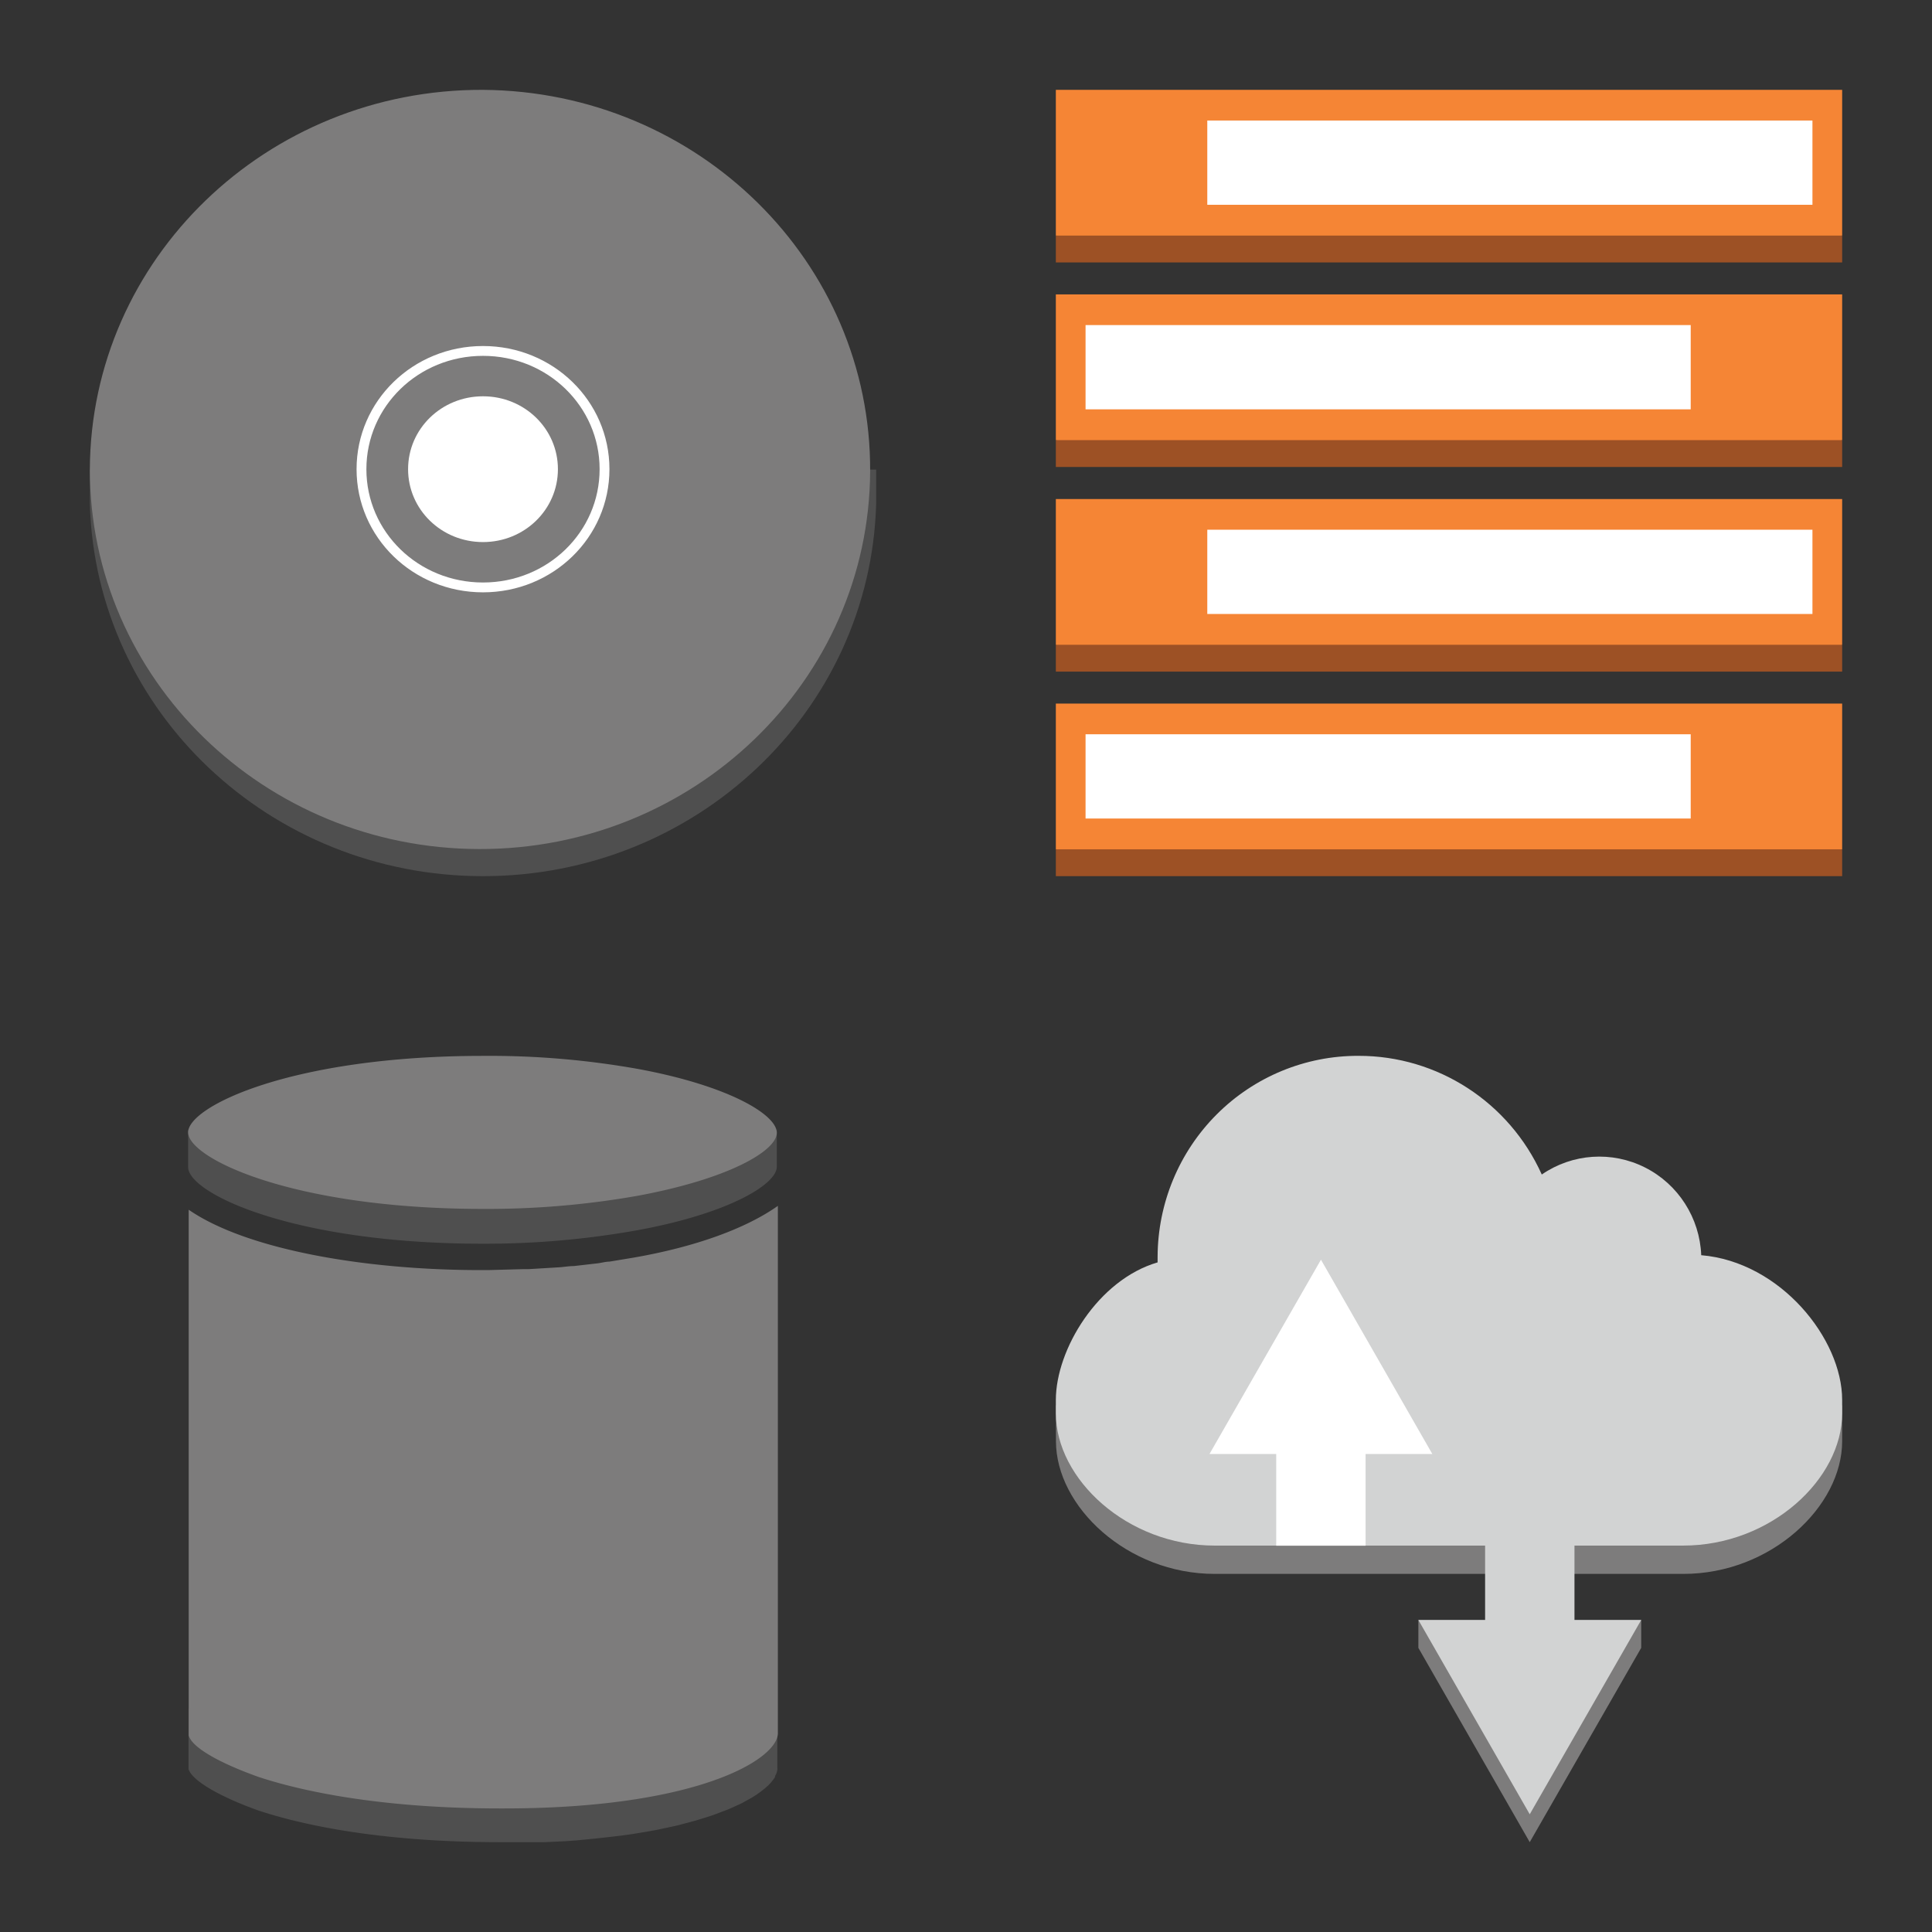
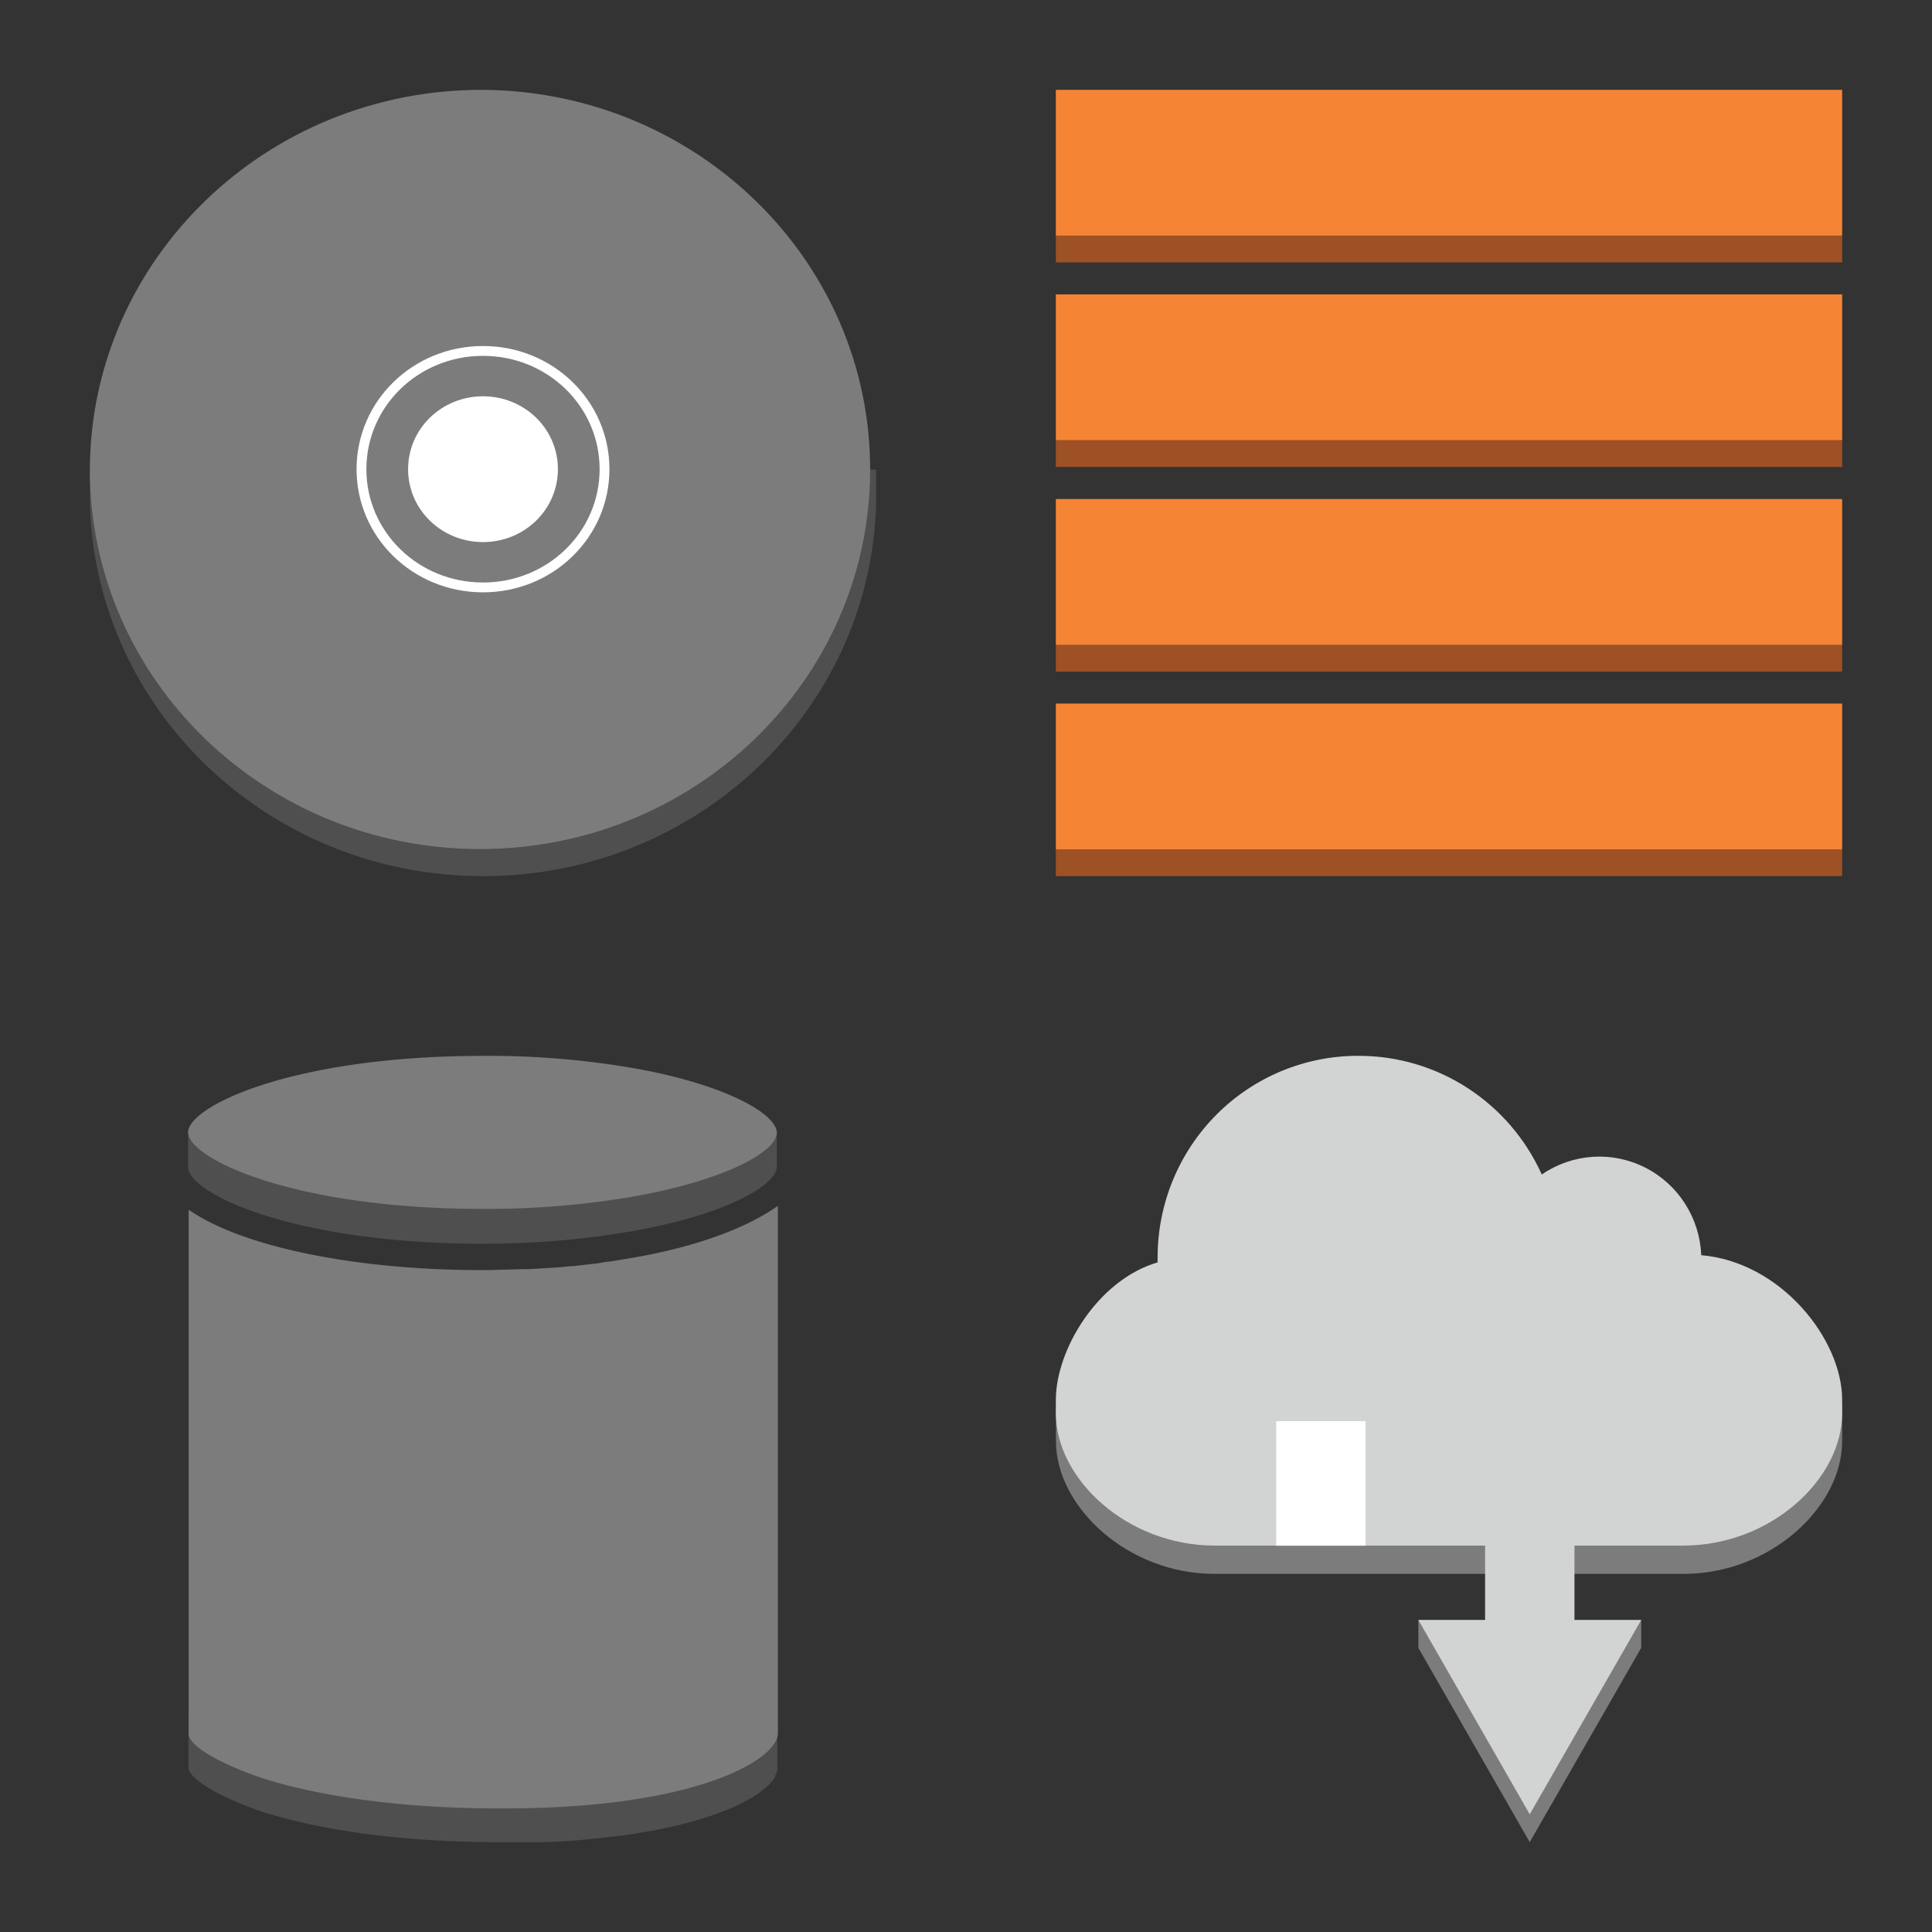
<svg xmlns="http://www.w3.org/2000/svg" xmlns:xlink="http://www.w3.org/1999/xlink" width="148" height="148">
  <rect width="100%" height="100%" fill="#333333" stroke="none" />
  <style>.B{stroke-linejoin:round}.C{stroke:none}.D{stroke-linecap:round}.E{overflow:visible}.F{fill:#7d7c7c}.G{fill:#9d5125}.H{fill:#f58535}</style>
  <g fill="#fff" fill-rule="evenodd" stroke="#000">
    <svg width="64" height="64" x="5" y="5" viewBox="0 0 85 85">
      <use xlink:href="#A" x="2.5" y="2.5" class="B D" />
      <symbol id="A" class="E">
        <g class="C">
          <path d="M80 38.636v3.481C79.416 63.203 61.679 80 40 80S.585 63.203 0 42.117v-3.481z" fill="#4f4f4f" />
          <path d="M40 0c21.882.164 39.501 17.527 39.388 38.818S61.476 77.296 39.594 77.242.001 59.913 0 38.622C.088 17.211 17.995-.078 40 0z" class="F" />
        </g>
        <path d="M27.636 38.593c0-6.664 5.514-12.029 12.364-12.029s12.364 5.365 12.364 12.029S46.849 50.623 40 50.623s-12.364-5.365-12.364-12.029z" fill="none" stroke="#fff" stroke-miterlimit="10" class="B" />
        <path d="M32.378 38.594c0-4.108 3.399-7.416 7.622-7.416s7.622 3.307 7.622 7.416S44.223 46.01 40 46.01s-7.622-3.307-7.622-7.416z" class="C" />
      </symbol>
    </svg>
    <svg width="64" height="64" x="79" y="5" viewBox="0 0 85 85">
      <use xlink:href="#B" x="2.5" y="2.5" class="B D" />
      <symbol id="B" class="E">
        <g class="C">
          <path d="M0 17.558h80v-2.731L40 3.971 0 14.828v2.731z" class="G" />
          <path d="M0 0h80v14.827H0z" class="H" />
          <path d="M0 38.368h80v-2.72L40 24.781 0 35.649v2.72z" class="G" />
          <path d="M0 20.811h80v14.827H0z" class="H" />
          <path d="M0 59.189h80v-2.731L40 45.602 0 56.459v2.731z" class="G" />
          <path d="M0 41.632h80v14.827H0z" class="H" />
          <path d="M0 80h80v-2.72L40 66.413 0 77.281V80z" class="G" />
          <path d="M0 62.442h80v14.827H0z" class="H" />
-           <path d="M15.408 3.122h61.569v8.572H15.408zM3.023 23.933h61.569v8.572H3.023zm12.385 20.821h61.569v8.572H15.408zM3.023 65.564h61.569v8.572H3.023z" />
        </g>
      </symbol>
    </svg>
    <svg width="64" height="64" x="5" y="79" viewBox="0 0 63.75 85">
      <use xlink:href="#C" x="1.875" y="2.5" class="B D" />
      <symbol id="C" class="E">
        <g class="C">
          <path d="M59.891 7.343v3.938c0 1.807-4.936 4.771-14.209 6.465A87.9 87.9 0 0 1 30 19.116c-19.364 0-30-5.152-30-7.792V7.343c0 2.64 10.568 7.792 30 7.792a87.94 87.94 0 0 0 15.75-1.313c9.204-1.765 14.141-4.672 14.141-6.479zm-.041 59.232a1.6 1.6 0 0 0 .095-.522v6.367a1.29 1.29 0 0 1 0 .212c-.016.1-.039.199-.068.296h0 0a2.29 2.29 0 0 1-.164.353v.099l-.177.254-.259.325-.259.268-.368.325-.355.282-.477.339-.436.282-.614.339-.491.268-.832.381-.477.212-1.486.565-.559.184-1.173.367-.777.212-1.173.31-.9.198-1.268.268-1.023.183-1.364.226-1.104.155-1.555.184-1.173.127-1.868.184-1.186.085-2.114.099h-1.077-3.423C20.837 80 12.655 78.588 7.2 76.796 3.218 75.384.382 73.732.041 72.561v-6.296c.3 1.158 2.809 2.612 6.354 3.995l-.054-.325c8.224 2.603 16.778 3.917 25.377 3.896h3.436 1.05l2.141-.099 1.159-.085 1.8-.155 1.118-.127 1.623-.198 1.036-.155 1.486-.24 6.818-1.694q.832-.296 1.555-.593l1.364-.607.314-.169.791-.452.314-.198.6-.409.273-.212.45-.395.204-.212a4.41 4.41 0 0 0 .314-.381l.027-.339z" fill="#4f4f4f" />
          <path d="M30 .003A85.95 85.95 0 0 1 45.75 1.33c9.204 1.694 14.141 4.644 14.141 6.494s-4.936 4.715-14.209 6.423A87.94 87.94 0 0 1 30 15.573c-19.364 0-30-5.152-30-7.792S10.582.003 30 .003zm15.328 20.525l-2.468.409c-.423 0-.845.141-1.295.183l-2.332.268c-.505 0-1.023.099-1.527.127l-3.027.183h-.504l-3.641.099h-.777c-11.891 0-23.877-2.117-29.7-6.141v53.473c.314 1.242 3.15 2.823 7.105 4.235 5.359 1.764 13.636 3.204 24.545 3.204C51.655 76.641 60 71.601 60 68.905V15.263c-3.123 2.216-8.182 4.136-14.673 5.265z" class="F" />
        </g>
      </symbol>
    </svg>
    <svg width="64" height="64" x="79" y="79" viewBox="0 0 85 85">
      <use xlink:href="#D" x="2.5" y="2.5" class="B D" />
      <symbol id="D" class="E">
        <g class="C">
          <path d="M80 35.558v3.647c0 6.643-7.243 13.503-16.154 13.503h-47.68c-8.912 0-16.154-6.86-16.154-13.503v-3.647z" class="F" />
          <path d="M30.799 0c8.029-.013 15.322 4.71 18.641 12.074 3.116-2.145 7.141-2.416 10.513-.71s5.558 5.122 5.709 8.919C73.722 20.958 80 28.79 80 35.009v1.349c0 6.689-7.243 13.469-16.188 13.469H16.166C7.243 49.827 0 43.047 0 36.358V35.02c0-5.157 4.303-12.245 10.353-14.006v-.583c.021-5.44 2.187-10.649 6.021-14.481S25.398-.021 30.799 0z" fill="#d2d3d3" />
          <path d="M22.421 37.17h9.093v12.668h-9.093z" />
-           <path d="M15.632 40.508L26.973 20.74l11.33 19.768H15.632z" />
          <path d="M59.555 60.232L48.214 80l-11.33-19.768v-2.836h22.671v2.836z" class="F" />
          <g fill="#d2d3d3">
            <path d="M43.673 30.425h9.093v30.31h-9.093z" />
            <path d="M59.555 57.396L48.214 77.164l-11.33-19.768h22.671z" />
          </g>
        </g>
      </symbol>
    </svg>
  </g>
</svg>